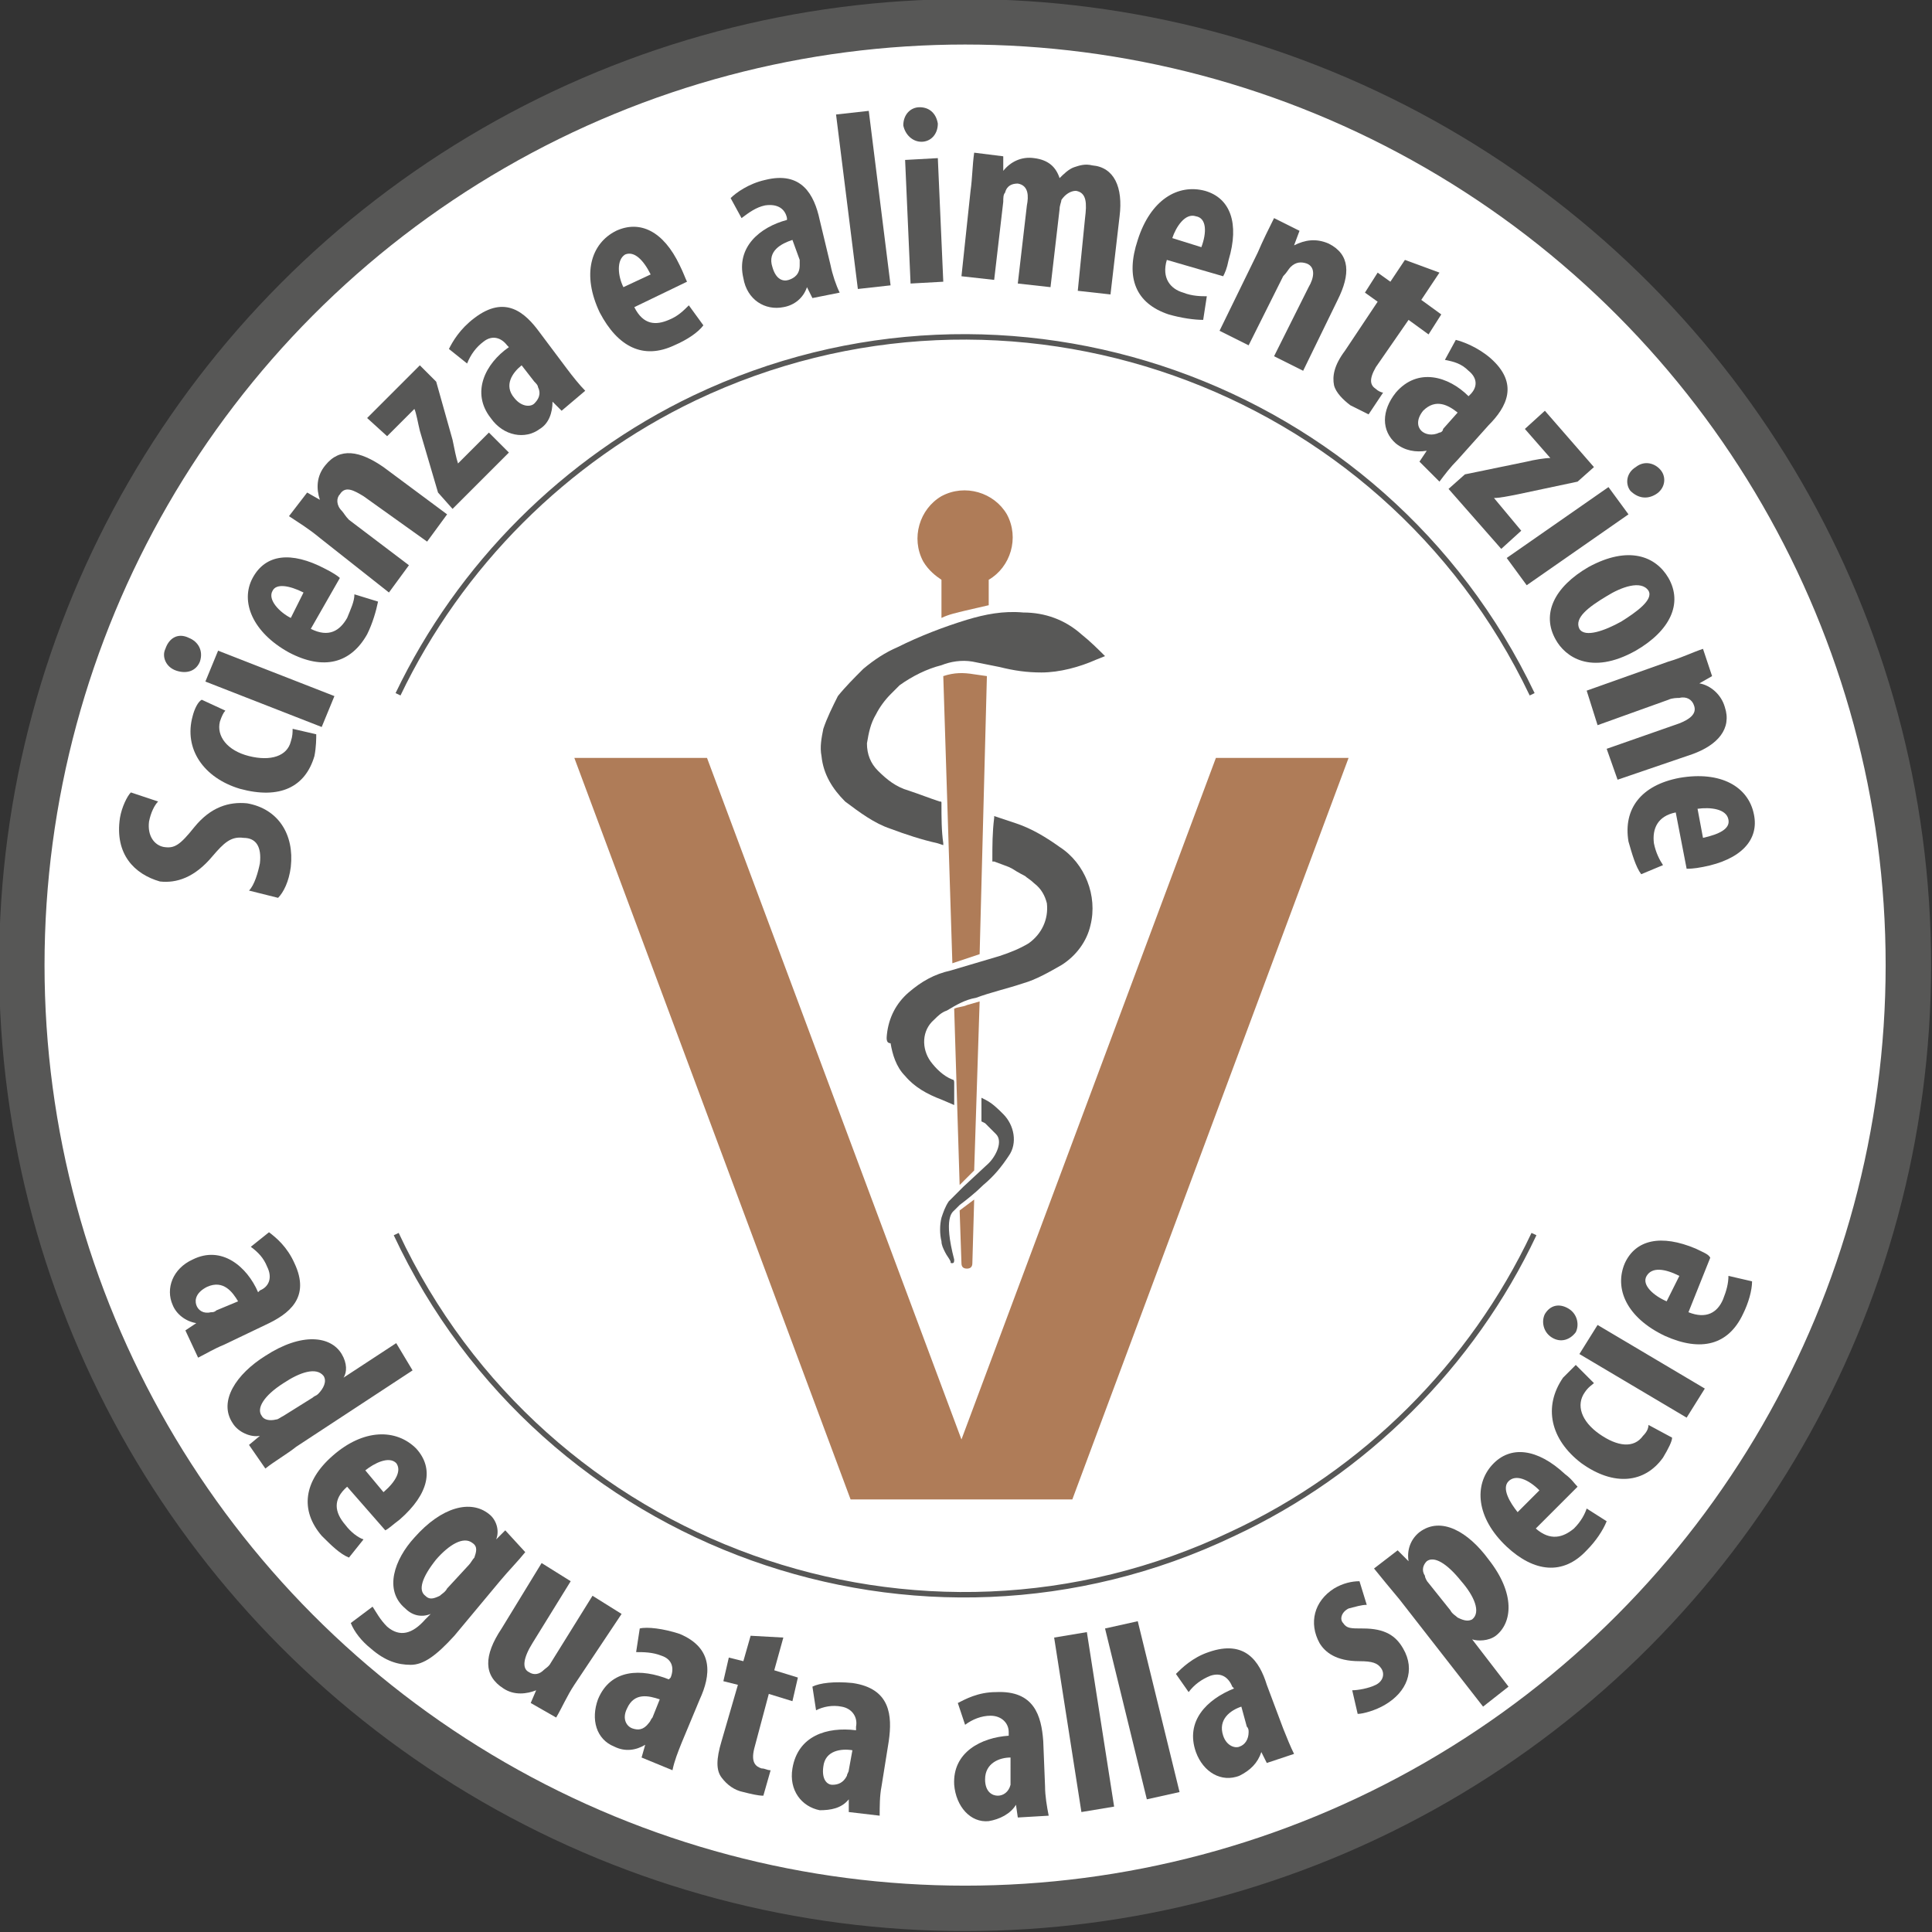
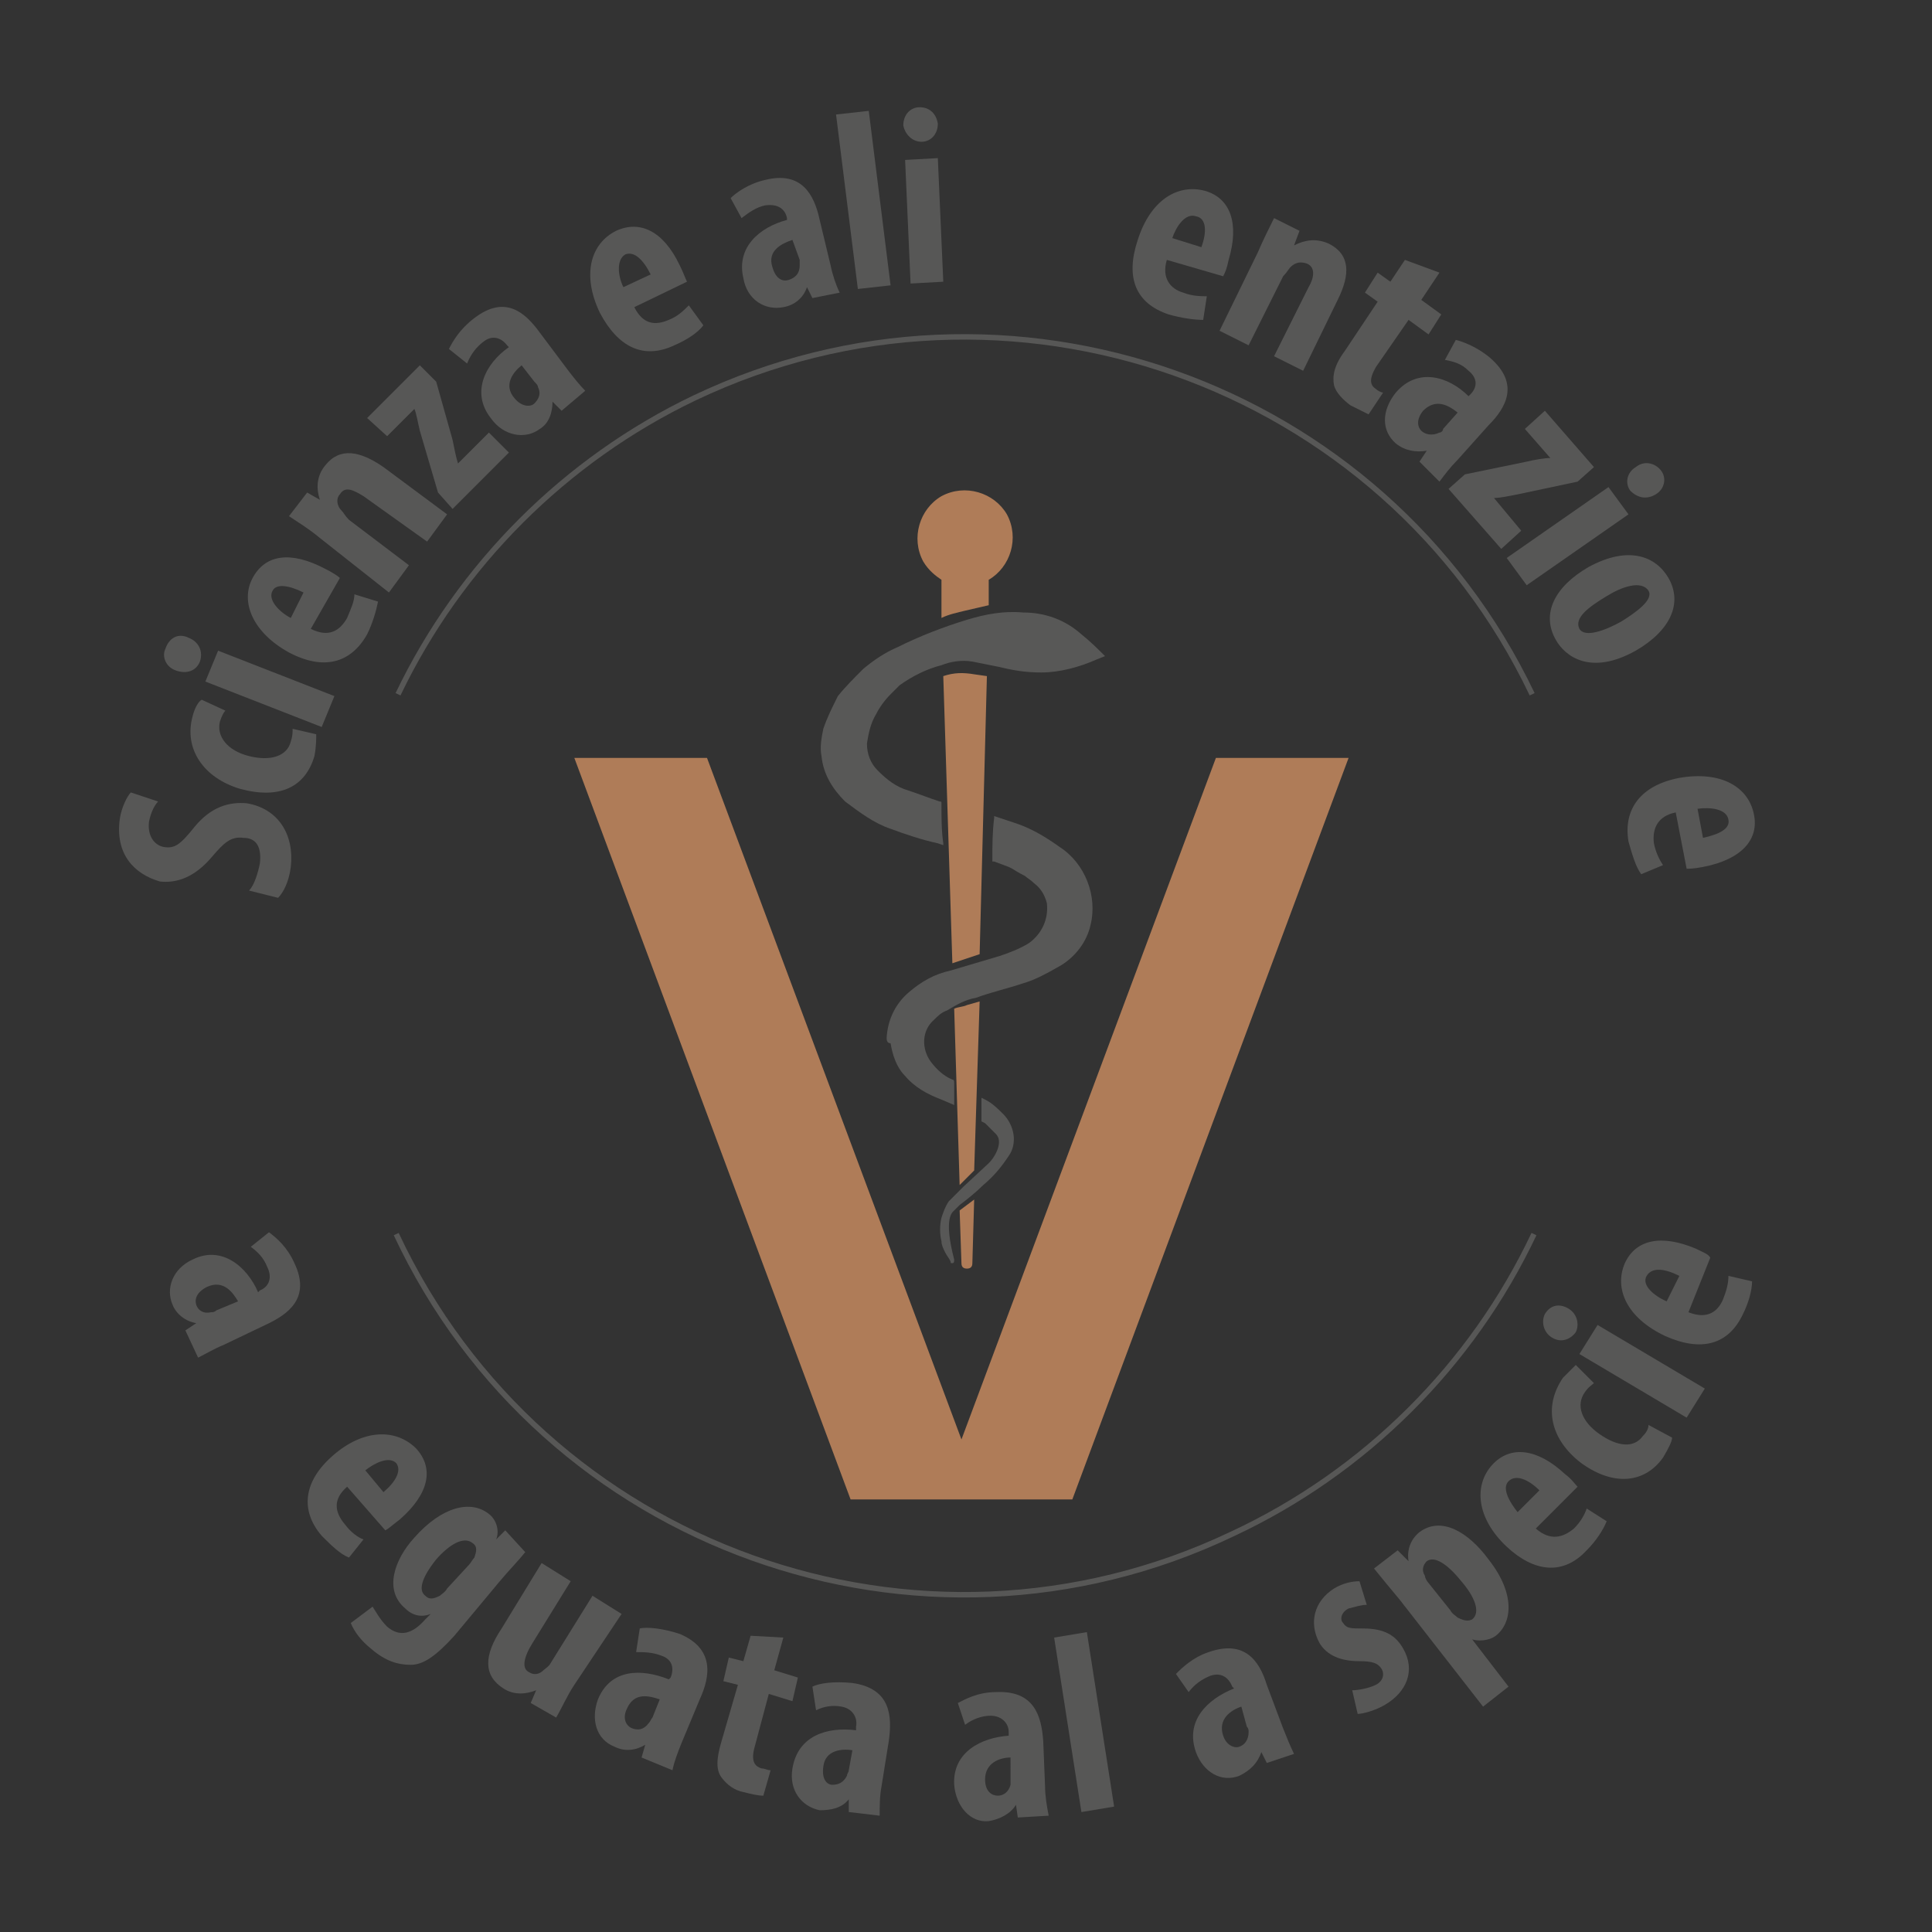
<svg xmlns="http://www.w3.org/2000/svg" version="1.1" id="Ebene_1" x="0px" y="0px" viewBox="0 0 106.3 106.3" style="enable-background:new 0 0 106.3 106.3;" xml:space="preserve">
  <rect x="0" y="0" width="106.3" height="106.3" fill="#333333" stroke="none" />
  <style type="text/css">
	.st0{fill:#FFFFFF;stroke:#575756;stroke-width:2.5;stroke-miterlimit:10;}
	.st1{fill:none;stroke:#575756;stroke-width:0.3;stroke-miterlimit:10;}
	.st2{fill:#585857;}
	.st3{fill:#AF7C58;}
	.st4{fill:#575756;}
</style>
-   <circle class="st0" cx="53.1" cy="53.1" r="51.9" />
  <path class="st1" d="M84.3,38.2C76.1,21,55.4,13.7,38.2,21.9c-7.1,3.4-12.9,9.2-16.3,16.3" />
  <path class="st1" d="M21.8,67.9c8.1,17.3,28.8,24.7,46,16.5C75.1,81,81,75.1,84.4,67.9" />
  <path class="st2" d="M49,38.2c-0.3,0.3-0.6,0.7-0.8,1.1c-0.3,0.5-0.4,1-0.5,1.6c0,0.6,0.2,1.1,0.6,1.5c0.5,0.5,1,0.9,1.7,1.1  c0.6,0.2,1.1,0.4,1.7,0.6c0.1,0,0.1,0,0.1,0.1c0,0.8,0,1.5,0.1,2.2c0,0,0,0.1,0,0.1l-0.3-0.1c-0.9-0.2-1.8-0.5-2.6-0.8  c-0.9-0.3-1.7-0.9-2.5-1.5c-0.7-0.7-1.2-1.5-1.3-2.5c-0.1-0.5,0-1,0.1-1.5c0.2-0.6,0.5-1.2,0.8-1.8c0.4-0.5,0.9-1,1.4-1.5  c0.6-0.5,1.2-0.9,1.9-1.2c1.2-0.6,2.5-1.1,3.8-1.5c1-0.3,2-0.5,3.1-0.4c1.2,0,2.3,0.4,3.2,1.2c0.5,0.4,0.9,0.8,1.3,1.2l-0.5,0.2  c-0.9,0.4-2,0.7-3,0.7c-0.8,0-1.5-0.1-2.3-0.3c-0.5-0.1-1-0.2-1.5-0.3c-0.6-0.1-1.2,0-1.7,0.2c-0.8,0.2-1.6,0.6-2.3,1.1  C49.3,37.9,49.2,38,49,38.2" />
  <path class="st2" d="M52.5,69.3c0,0.1,0,0.2-0.1,0.2c-0.1,0-0.1,0-0.1-0.1c-0.1-0.2-0.2-0.3-0.3-0.5c-0.1-0.2-0.2-0.4-0.2-0.6  c-0.1-0.4-0.1-0.9,0-1.3c0.1-0.3,0.2-0.6,0.4-0.9c0.3-0.3,0.5-0.5,0.8-0.8l1.4-1.3c0.2-0.2,0.4-0.5,0.5-0.8c0.1-0.3,0.1-0.6-0.1-0.8  c-0.2-0.2-0.4-0.4-0.6-0.6l-0.2-0.1c0,0,0-0.1,0-0.2c0-0.3,0-0.7,0-1v-0.1l0.2,0.1c0.4,0.2,0.7,0.5,1,0.8c0.6,0.6,0.8,1.6,0.3,2.3  c-0.4,0.6-0.8,1.1-1.4,1.6c-0.4,0.4-0.9,0.8-1.3,1.1c-0.1,0.1-0.2,0.2-0.3,0.3S51.9,67,52.5,69.3z" />
  <path class="st2" d="M48.8,56.9c0.1-0.9,0.5-1.7,1.2-2.3c0.7-0.6,1.4-1,2.3-1.2l2.7-0.8c0.6-0.2,1.1-0.4,1.6-0.7  c0.7-0.5,1.1-1.3,1-2.2c-0.1-0.4-0.3-0.8-0.7-1.1c-0.2-0.2-0.4-0.3-0.5-0.4c0,0-0.4-0.2-0.7-0.4l-0.2-0.1l-0.8-0.3h-0.1v-0.1  c0-0.8,0-1.5,0.1-2.3v-0.1l1.2,0.4c0.9,0.3,1.7,0.8,2.4,1.3c1.4,0.9,2.1,2.7,1.7,4.3c-0.2,0.9-0.8,1.7-1.6,2.2  c-0.7,0.4-1.4,0.8-2.1,1c-0.9,0.3-1.8,0.5-2.6,0.8c-0.6,0.1-1.1,0.4-1.6,0.7c-0.3,0.1-0.5,0.3-0.7,0.5c-0.7,0.6-0.7,1.6-0.2,2.3  c0.3,0.4,0.7,0.8,1.2,1c0.1,0,0.1,0.1,0.1,0.2v1.1v0.1l-0.7-0.3c-0.8-0.3-1.5-0.7-2-1.3c-0.5-0.5-0.7-1.2-0.8-1.8  C48.7,57.4,48.8,57,48.8,56.9z" />
  <path class="st3" d="M53.6,64.4l0.3-9.3l-0.7,0.2c-0.2,0.1-0.5,0.1-0.7,0.2l0.3,9.7L53.6,64.4z" />
  <path class="st3" d="M52.8,66.6l0.1,2.9c0,0.2,0.1,0.3,0.3,0.3c0.2,0,0.3-0.1,0.3-0.3l0.1-3.5L52.8,66.6z" />
  <path class="st3" d="M53.6,37.1c-0.6-0.1-1.1-0.1-1.7,0.1L52.4,53l1.5-0.5l0.4-15.3L53.6,37.1z" />
  <path class="st3" d="M51.8,31.9L51.8,31.9v2.1c0.4-0.2,0.9-0.3,1.3-0.4s0.9-0.2,1.3-0.3v-1.4l0,0c1.2-0.7,1.7-2.3,1-3.6  c-0.7-1.2-2.3-1.7-3.6-1c-1.2,0.7-1.7,2.3-1,3.6C51.1,31.4,51.5,31.7,51.8,31.9L51.8,31.9z" />
  <polygon class="st3" points="66.9,41.7 52.9,79.2 38.9,41.7 31.6,41.7 46.8,82.5 51.7,82.5 54.1,82.5 59,82.5 74.2,41.7 " />
  <g>
    <g>
      <path class="st4" d="M13.7,49c0.3-0.3,0.5-1,0.6-1.5c0.1-0.9-0.2-1.4-0.9-1.4c-0.7-0.1-1.1,0.3-1.7,1c-1,1.2-2,1.5-2.9,1.4    C7.4,48.1,6.3,47,6.6,45c0.1-0.6,0.4-1.2,0.6-1.4l1.5,0.5c-0.2,0.2-0.4,0.6-0.5,1.1C8.1,46,8.5,46.5,9,46.6    c0.6,0.1,0.9-0.1,1.7-1.1c0.9-1.1,1.9-1.4,2.9-1.3c1.7,0.3,2.6,1.7,2.4,3.5c-0.1,0.8-0.4,1.4-0.7,1.7L13.7,49z" />
      <path class="st4" d="M17.4,40.4c0,0.2,0,0.7-0.1,1.2c-0.5,1.7-1.9,2.4-4.1,1.8c-2-0.6-3.1-2.2-2.6-4c0.1-0.4,0.3-0.8,0.5-0.9    l1.3,0.6c-0.1,0.1-0.2,0.3-0.3,0.6c-0.2,0.8,0.4,1.6,1.6,1.9c1.2,0.3,2.1,0,2.3-0.8c0.1-0.3,0.1-0.5,0.1-0.7L17.4,40.4z" />
      <path class="st4" d="M10.4,35.1c0.5,0.2,0.8,0.7,0.6,1.3c-0.2,0.5-0.7,0.7-1.3,0.5c-0.6-0.2-0.8-0.8-0.6-1.2    C9.3,35.1,9.8,34.8,10.4,35.1z M17.7,40l-6.4-2.5l0.7-1.7l6.4,2.5L17.7,40z" />
      <path class="st4" d="M17.1,34.6c1,0.5,1.6,0.1,2-0.6c0.2-0.5,0.4-0.9,0.4-1.3l1.3,0.4c-0.1,0.5-0.3,1.2-0.6,1.8    c-0.9,1.6-2.4,2-4.3,1c-2-1.1-2.7-2.8-2-4.1c0.7-1.3,2.1-1.5,4-0.5c0.4,0.2,0.7,0.4,0.8,0.5L17.1,34.6z M16.7,32.6    c-0.8-0.4-1.5-0.5-1.7-0.1c-0.3,0.5,0.4,1.2,1,1.5L16.7,32.6z" />
      <path class="st4" d="M17.6,29.6c-0.6-0.5-1.1-0.8-1.7-1.2l1-1.3l0.7,0.4l0,0c-0.2-0.6-0.2-1.3,0.3-1.9c0.8-1,1.9-0.8,3.2,0.1    l3.5,2.6l-1.1,1.5L20,27.3c-0.5-0.3-1-0.6-1.3-0.1c-0.2,0.2-0.2,0.6,0.1,0.9c0.1,0.1,0.2,0.3,0.4,0.5l3.3,2.5l-1.1,1.5L17.6,29.6z    " />
      <path class="st4" d="M24.1,27.1l-1-3.4c-0.1-0.4-0.2-1-0.3-1.2l0,0L21.3,24L20.2,23l2.9-2.9l0.9,0.9l0.9,3.2    c0.1,0.5,0.2,1,0.3,1.3l0,0l1.7-1.7l1.1,1.1L24.9,28L24.1,27.1z" />
      <path class="st4" d="M30.9,22.6l-0.5-0.5l0,0c0,0.6-0.2,1.2-0.7,1.5c-0.8,0.6-2,0.4-2.7-0.6c-1.1-1.4-0.3-3,1-3.9l-0.1-0.1    c-0.3-0.4-0.8-0.6-1.3-0.2c-0.4,0.3-0.7,0.7-0.9,1.2l-1-0.8c0.2-0.4,0.6-1.1,1.4-1.7c1.7-1.3,2.8-0.3,3.6,0.8l1.5,2    c0.3,0.4,0.7,0.9,1,1.2L30.9,22.6z M28.7,20.1c-0.5,0.4-1,1.1-0.4,1.8c0.4,0.5,0.9,0.5,1.1,0.3c0.2-0.2,0.4-0.5,0.2-0.9    c0-0.1-0.1-0.2-0.2-0.3L28.7,20.1z" />
      <path class="st4" d="M34.9,16.9c0.5,1,1.2,1,1.9,0.7c0.5-0.2,0.8-0.5,1.1-0.8l0.8,1.1c-0.3,0.4-0.9,0.8-1.6,1.1    c-1.7,0.8-3.1,0.1-4.1-1.8c-1-2.1-0.5-3.8,0.9-4.5c1.3-0.6,2.6,0,3.5,1.9c0.2,0.4,0.3,0.7,0.4,0.9L34.9,16.9z M35.8,15.1    c-0.4-0.8-0.9-1.3-1.4-1.1c-0.5,0.3-0.4,1.2-0.1,1.8L35.8,15.1z" />
      <path class="st4" d="M44.7,16.4l-0.3-0.6l0,0c-0.2,0.6-0.7,1-1.3,1.1c-1,0.2-2-0.4-2.2-1.6c-0.4-1.7,0.9-2.8,2.4-3.2l0-0.1    c-0.1-0.5-0.5-0.8-1.2-0.7c-0.5,0.1-0.9,0.4-1.3,0.7l-0.6-1.1c0.3-0.3,1-0.8,1.9-1c2-0.5,2.7,0.8,3,2.2l0.6,2.5    c0.1,0.5,0.3,1.1,0.5,1.5L44.7,16.4z M43.6,13.2c-0.6,0.2-1.4,0.6-1.1,1.5c0.2,0.7,0.6,0.8,0.9,0.7c0.3-0.1,0.6-0.3,0.6-0.8    c0-0.1,0-0.2,0-0.3L43.6,13.2z" />
      <path class="st4" d="M46,6.3l1.8-0.2l1.2,9.6l-1.8,0.2L46,6.3z" />
      <path class="st4" d="M51.6,6.8c0,0.6-0.4,1-0.9,1c-0.5,0-0.9-0.4-1-0.9c0-0.6,0.4-1,0.9-1C51.1,5.9,51.5,6.2,51.6,6.8z M50.1,15.6    l-0.3-6.8l1.8-0.1l0.3,6.8L50.1,15.6z" />
-       <path class="st4" d="M53.4,10.5c0.1-0.7,0.1-1.4,0.2-2.1l1.6,0.2l0,0.8l0,0c0.4-0.5,1-0.8,1.7-0.7c0.8,0.1,1.2,0.5,1.4,1.1l0,0    c0.2-0.2,0.5-0.5,0.8-0.6c0.3-0.1,0.6-0.2,1-0.1c1.2,0.1,1.7,1.2,1.5,2.8l-0.5,4.3L59.3,16l0.4-4c0.1-0.8,0.1-1.4-0.5-1.5    c-0.3,0-0.6,0.2-0.8,0.5c0,0.1-0.1,0.3-0.1,0.5l-0.5,4.3l-1.8-0.2l0.5-4.3c0.1-0.5,0.1-1.1-0.5-1.2c-0.3,0-0.6,0.1-0.7,0.5    c-0.1,0.1-0.1,0.3-0.1,0.5l-0.5,4.3l-1.8-0.2L53.4,10.5z" />
      <path class="st4" d="M64.2,14.3c-0.3,1,0.2,1.6,0.9,1.8c0.5,0.2,1,0.2,1.3,0.2l-0.2,1.3c-0.5,0-1.2-0.1-1.9-0.3    c-1.8-0.6-2.4-2-1.7-4.1c0.7-2.2,2.2-3.1,3.7-2.7c1.4,0.4,1.9,1.8,1.3,3.8c-0.1,0.5-0.2,0.7-0.3,0.9L64.2,14.3z M66.1,13.6    c0.3-0.8,0.3-1.6-0.3-1.7c-0.6-0.2-1.1,0.6-1.3,1.2L66.1,13.6z" />
      <path class="st4" d="M69.2,13.9c0.3-0.7,0.6-1.3,0.9-1.9l1.4,0.7l-0.3,0.8l0,0c0.6-0.3,1.2-0.4,1.9-0.1c1.2,0.6,1.2,1.7,0.5,3.1    l-1.9,3.9l-1.6-0.8l1.9-3.8c0.3-0.5,0.4-1.1-0.1-1.3c-0.3-0.1-0.6-0.1-0.9,0.2c-0.1,0.1-0.2,0.3-0.4,0.5L68.7,19l-1.6-0.8    L69.2,13.9z" />
      <path class="st4" d="M79.2,15l-1,1.5l1.1,0.8l-0.7,1.1l-1.1-0.8l-1.8,2.6c-0.4,0.7-0.3,1,0,1.2c0.1,0.1,0.3,0.2,0.4,0.2l-0.8,1.2    c-0.2-0.1-0.6-0.3-1-0.5c-0.4-0.3-0.8-0.7-0.9-1.1c-0.1-0.5,0-1.1,0.6-1.9l1.8-2.7l-0.7-0.5l0.7-1.1l0.7,0.5l0.8-1.2L79.2,15z" />
      <path class="st4" d="M78.1,25.4l0.4-0.6l0,0c-0.6,0.1-1.2,0-1.7-0.4c-0.8-0.7-0.8-1.8,0-2.8c1.2-1.4,2.9-0.9,4,0.2l0.1-0.1    c0.4-0.4,0.4-0.9-0.1-1.3c-0.4-0.4-0.8-0.5-1.3-0.6l0.6-1.1c0.4,0.1,1.2,0.4,1.9,1c1.6,1.4,0.9,2.7-0.1,3.7l-1.7,1.9    c-0.4,0.4-0.7,0.8-1,1.2L78.1,25.4z M80.2,22.7c-0.5-0.4-1.2-0.8-1.9-0.1c-0.4,0.5-0.3,0.9-0.1,1.1c0.2,0.2,0.6,0.3,1,0.1    c0.1,0,0.2-0.1,0.2-0.2L80.2,22.7z" />
      <path class="st4" d="M80.6,26.1l3.4-0.7c0.4-0.1,1-0.2,1.3-0.2l0,0l-1.4-1.6l1.1-1l2.7,3.1l-0.9,0.8l-3.3,0.7    c-0.5,0.1-1,0.2-1.3,0.2l0,0l1.5,1.8l-1.1,1l-2.9-3.3L80.6,26.1z" />
      <path class="st4" d="M82.9,30.7l5.6-3.9l1.1,1.5L84,32.2L82.9,30.7z M91.1,27.2c-0.5,0.3-1,0.2-1.4-0.2c-0.3-0.4-0.2-1,0.3-1.3    c0.5-0.4,1.1-0.2,1.4,0.2C91.7,26.3,91.6,26.9,91.1,27.2z" />
      <path class="st4" d="M90,35.8c-2.5,1.4-3.9,0.3-4.4-0.6c-0.8-1.4-0.1-2.9,1.8-4c2.2-1.2,3.7-0.6,4.4,0.6    C92.6,33.2,91.9,34.7,90,35.8z M88.4,32.8c-1,0.6-1.8,1.2-1.5,1.8c0.3,0.5,1.4,0.1,2.3-0.4c0.8-0.5,1.8-1.2,1.5-1.7    C90.3,31.9,89.2,32.3,88.4,32.8z" />
-       <path class="st4" d="M91.8,36.4c0.7-0.2,1.3-0.5,1.9-0.7l0.5,1.5l-0.7,0.4l0,0c0.6,0.1,1.2,0.6,1.4,1.3c0.4,1.2-0.4,2.1-1.8,2.6    L89,42.9l-0.6-1.7l4-1.4c0.5-0.2,1-0.5,0.8-1c-0.1-0.3-0.4-0.5-0.8-0.4c-0.1,0-0.4,0-0.6,0.1l-3.9,1.4L87.3,38L91.8,36.4z" />
      <path class="st4" d="M92.2,44.7c-1,0.2-1.3,0.9-1.2,1.7c0.1,0.5,0.3,0.9,0.5,1.2l-1.2,0.5c-0.3-0.4-0.5-1.1-0.7-1.8    c-0.3-1.8,0.7-3.1,2.8-3.5c2.3-0.4,3.8,0.5,4.1,2c0.3,1.4-0.7,2.5-2.8,2.9c-0.5,0.1-0.8,0.1-0.9,0.1L92.2,44.7z M93.7,46.1    c0.9-0.2,1.5-0.5,1.4-1c-0.1-0.6-1-0.7-1.7-0.6L93.7,46.1z" />
    </g>
  </g>
  <g>
    <g>
      <path class="st4" d="M10.2,73.2l0.6-0.4l0,0c-0.6-0.1-1.1-0.5-1.3-1c-0.4-0.9,0-2,1.1-2.5c1.6-0.8,3,0.4,3.6,1.8l0.1-0.1    c0.5-0.2,0.7-0.7,0.4-1.3c-0.2-0.5-0.5-0.8-0.9-1.1l1-0.8c0.4,0.3,1,0.8,1.4,1.7c0.9,1.9-0.3,2.8-1.6,3.4l-2.3,1.1    c-0.5,0.2-1,0.5-1.4,0.7L10.2,73.2z M13.1,71.6c-0.3-0.5-0.8-1.2-1.7-0.8c-0.6,0.3-0.7,0.7-0.6,1c0.1,0.3,0.4,0.5,0.8,0.4    c0.1,0,0.2,0,0.3-0.1L13.1,71.6z" />
-       <path class="st4" d="M22.7,75.4l-6.4,4.2c-0.5,0.4-1.2,0.8-1.7,1.2l-0.9-1.3l0.6-0.5l0,0c-0.5,0.1-1.2-0.2-1.5-0.7    c-0.8-1.2,0.2-2.7,1.8-3.7c2-1.3,3.6-1.1,4.2-0.1c0.3,0.5,0.3,1,0.1,1.3l0,0l2.9-1.9L22.7,75.4z M17.2,76.9    c0.1-0.1,0.2-0.1,0.3-0.2c0.3-0.3,0.5-0.7,0.3-1c-0.4-0.5-1.3-0.2-2.2,0.4c-1.1,0.7-1.5,1.4-1.2,1.8c0.1,0.2,0.4,0.3,0.8,0.2    c0.1,0,0.2-0.1,0.4-0.2L17.2,76.9z" />
      <path class="st4" d="M19.1,81.8c-0.8,0.7-0.7,1.4-0.1,2.1c0.3,0.4,0.7,0.7,1,0.8l-0.8,1c-0.5-0.2-1-0.7-1.5-1.2    c-1.2-1.4-1-3,0.6-4.4c1.7-1.5,3.5-1.5,4.6-0.4c1,1.1,0.7,2.5-0.9,3.9c-0.4,0.3-0.6,0.5-0.8,0.6L19.1,81.8z M21.1,82.1    c0.7-0.6,1-1.2,0.7-1.6c-0.4-0.4-1.2,0-1.7,0.4L21.1,82.1z" />
      <path class="st4" d="M28.9,85.4c-0.4,0.5-0.9,1-1.4,1.6l-2.5,3c-1,1.1-1.7,1.6-2.4,1.6c-0.7,0-1.4-0.2-2.2-0.9    c-0.5-0.4-0.9-0.9-1.1-1.4l1.2-0.9c0.2,0.3,0.4,0.7,0.8,1.1c0.7,0.6,1.4,0.4,2.1-0.4l0.3-0.3l0,0c-0.5,0.2-1,0.1-1.4-0.3    c-1.2-1-0.6-2.7,0.5-3.9c1.5-1.7,3.1-2.1,4.1-1.3c0.4,0.3,0.6,0.9,0.4,1.4l0,0l0.5-0.5L28.9,85.4z M25.8,86.1    c0.1-0.1,0.2-0.3,0.3-0.4c0.1-0.3,0.2-0.6-0.1-0.8c-0.5-0.4-1.3,0.1-2,0.9c-0.8,1-1,1.7-0.6,2c0.2,0.2,0.4,0.2,0.8,0    c0.1-0.1,0.3-0.2,0.4-0.4L25.8,86.1z" />
      <path class="st4" d="M31.6,92.7c-0.4,0.6-0.7,1.3-1,1.8l-1.4-0.8l0.3-0.7l0,0c-0.5,0.2-1.2,0.3-1.8-0.1c-1.1-0.7-1.1-1.8-0.1-3.3    l2.2-3.6l1.6,1l-2.1,3.4c-0.5,0.8-0.6,1.4-0.2,1.6c0.3,0.2,0.6,0.1,0.8-0.1c0.1-0.1,0.3-0.2,0.4-0.4l2.3-3.7l1.6,1L31.6,92.7z" />
      <path class="st4" d="M35.3,96.7l0.2-0.7l0,0c-0.5,0.3-1.1,0.4-1.7,0.1c-1-0.4-1.3-1.5-0.9-2.6c0.7-1.7,2.4-1.7,3.9-1.1l0.1-0.1    c0.2-0.5,0.1-1-0.5-1.2c-0.5-0.2-1-0.2-1.4-0.2l0.2-1.3c0.4-0.1,1.3,0,2.2,0.3c1.9,0.8,1.7,2.3,1.1,3.6l-1,2.4    c-0.2,0.5-0.4,1-0.5,1.5L35.3,96.7z M36.3,93.5c-0.6-0.2-1.4-0.4-1.8,0.5c-0.3,0.6,0,1,0.3,1.1c0.3,0.1,0.6,0.1,0.9-0.3    c0.1-0.1,0.1-0.2,0.2-0.3L36.3,93.5z" />
      <path class="st4" d="M43.1,90.1l-0.5,1.8l1.3,0.4l-0.3,1.3l-1.3-0.4l-0.8,3c-0.2,0.8,0.1,1,0.4,1.1c0.2,0,0.3,0.1,0.5,0.1    l-0.4,1.4c-0.3,0-0.7-0.1-1.1-0.2c-0.5-0.1-0.9-0.4-1.2-0.8c-0.3-0.4-0.3-1,0-2l0.9-3.1l-0.8-0.2l0.3-1.3l0.8,0.2l0.4-1.4    L43.1,90.1z" />
      <path class="st4" d="M46.7,99.7l0-0.7l0,0c-0.4,0.5-1,0.6-1.6,0.6c-1-0.2-1.7-1.1-1.5-2.3c0.3-1.8,1.9-2.3,3.5-2.1l0-0.2    c0.1-0.5-0.2-1-0.8-1.1c-0.5-0.1-1,0-1.4,0.2l-0.2-1.3c0.4-0.2,1.2-0.3,2.2-0.2c2.1,0.3,2.2,1.8,2,3.2l-0.4,2.5    c-0.1,0.5-0.1,1.1-0.1,1.6L46.7,99.7z M46.9,96.3c-0.6-0.1-1.5,0-1.6,0.9c-0.1,0.7,0.2,1,0.5,1c0.3,0,0.6-0.1,0.8-0.5    c0-0.1,0.1-0.2,0.1-0.3L46.9,96.3z" />
      <path class="st4" d="M56,100l-0.1-0.7l0,0c-0.3,0.5-0.9,0.8-1.5,0.9c-1,0.1-1.8-0.8-1.9-2c-0.1-1.8,1.5-2.6,3-2.7l0-0.2    c0-0.5-0.4-0.9-1-0.9c-0.5,0-1,0.2-1.4,0.5l-0.4-1.2c0.4-0.2,1.1-0.6,2.1-0.6c2.1-0.1,2.5,1.3,2.6,2.7l0.1,2.5    c0,0.5,0.1,1.1,0.2,1.6L56,100z M55.6,96.7c-0.6,0-1.4,0.3-1.4,1.2c0,0.7,0.4,0.9,0.7,0.9c0.3,0,0.6-0.2,0.7-0.6    c0-0.1,0-0.2,0-0.3L55.6,96.7z" />
      <path class="st4" d="M58,90.1l1.8-0.3l1.5,9.6l-1.8,0.3L58,90.1z" />
-       <path class="st4" d="M60.8,89.6l1.8-0.4l2.3,9.4L63.1,99L60.8,89.6z" />
      <path class="st4" d="M69.7,97l-0.3-0.6l0,0c-0.2,0.6-0.6,1-1.2,1.3c-1,0.4-2-0.2-2.4-1.3c-0.6-1.7,0.6-2.9,2.1-3.5l-0.1-0.1    c-0.2-0.5-0.6-0.8-1.2-0.6c-0.5,0.2-0.9,0.5-1.2,0.9l-0.7-1c0.3-0.3,0.9-0.9,1.8-1.2c2-0.7,2.8,0.5,3.2,1.8l0.9,2.4    c0.2,0.5,0.4,1,0.6,1.4L69.7,97z M68.3,93.9c-0.6,0.2-1.3,0.7-1,1.6c0.2,0.6,0.7,0.7,0.9,0.6c0.3-0.1,0.5-0.4,0.5-0.8    c0-0.1,0-0.2-0.1-0.3L68.3,93.9z" />
      <path class="st4" d="M74.4,93c0.3,0,0.9-0.1,1.3-0.3c0.4-0.2,0.5-0.6,0.3-0.9c-0.2-0.3-0.5-0.4-1.2-0.4c-1.3,0-1.9-0.5-2.2-1    c-0.6-1.1-0.3-2.3,0.8-3c0.5-0.3,1-0.4,1.4-0.4l0.4,1.3c-0.3,0-0.6,0.1-1,0.2c-0.4,0.2-0.5,0.6-0.3,0.8c0.2,0.3,0.4,0.3,1.1,0.3    c1.2,0,1.8,0.4,2.2,1.1c0.7,1.2,0.2,2.4-1,3.1c-0.5,0.3-1.2,0.5-1.5,0.5L74.4,93z" />
      <path class="st4" d="M77,88c-0.5-0.6-1-1.2-1.4-1.7l1.3-1l0.6,0.6l0,0c-0.1-0.6,0.1-1.2,0.6-1.6c1.2-0.9,2.7,0,3.8,1.5    c1.5,1.9,1.3,3.5,0.4,4.2c-0.4,0.3-1,0.3-1.3,0.2l0,0l2,2.6l-1.4,1.1L77,88z M79.8,88.6c0.1,0.2,0.3,0.3,0.4,0.4    c0.4,0.2,0.6,0.2,0.8,0.1c0.5-0.4,0.1-1.3-0.6-2.1c-0.8-1-1.5-1.4-1.9-1.1c-0.2,0.2-0.3,0.5-0.1,0.8c0,0.1,0.1,0.3,0.2,0.4    L79.8,88.6z" />
      <path class="st4" d="M84.5,84.1c0.8,0.7,1.5,0.5,2.1,0c0.4-0.4,0.6-0.8,0.7-1.1l1.1,0.7c-0.2,0.5-0.6,1.1-1.1,1.6    c-1.3,1.4-2.9,1.2-4.4-0.2c-1.7-1.6-1.8-3.4-0.8-4.5c1-1.1,2.5-0.9,4,0.5c0.4,0.3,0.5,0.5,0.7,0.7L84.5,84.1z M84.7,82    c-0.6-0.6-1.3-0.9-1.7-0.5c-0.4,0.4,0.1,1.2,0.5,1.7L84.7,82z" />
      <path class="st4" d="M92,79.1c0,0.2-0.2,0.6-0.5,1.1c-1,1.4-2.7,1.6-4.5,0.3c-1.7-1.3-2.1-3.1-1-4.7c0.3-0.3,0.6-0.6,0.7-0.7l1,1    c-0.1,0.1-0.3,0.2-0.5,0.5c-0.5,0.7-0.2,1.6,0.8,2.3c1,0.7,1.9,0.8,2.4,0.1c0.2-0.2,0.3-0.4,0.3-0.6L92,79.1z" />
      <path class="st4" d="M86.3,72c0.5,0.3,0.6,0.9,0.4,1.3c-0.3,0.4-0.8,0.6-1.3,0.3c-0.5-0.3-0.6-0.9-0.4-1.3    C85.3,71.8,85.8,71.7,86.3,72z M92.8,78l-5.9-3.5l1-1.6l5.9,3.5L92.8,78z" />
      <path class="st4" d="M92.9,72.2c1,0.4,1.6,0,1.9-0.7c0.2-0.5,0.3-0.9,0.3-1.3l1.3,0.3c0,0.5-0.2,1.2-0.5,1.8    c-0.8,1.7-2.3,2.1-4.3,1.2c-2.1-1-2.8-2.6-2.2-4c0.6-1.3,2-1.6,3.9-0.8c0.4,0.2,0.7,0.3,0.8,0.5L92.9,72.2z M92.4,70.2    c-0.8-0.4-1.5-0.5-1.8,0c-0.3,0.5,0.4,1.1,1.1,1.4L92.4,70.2z" />
    </g>
  </g>
</svg>